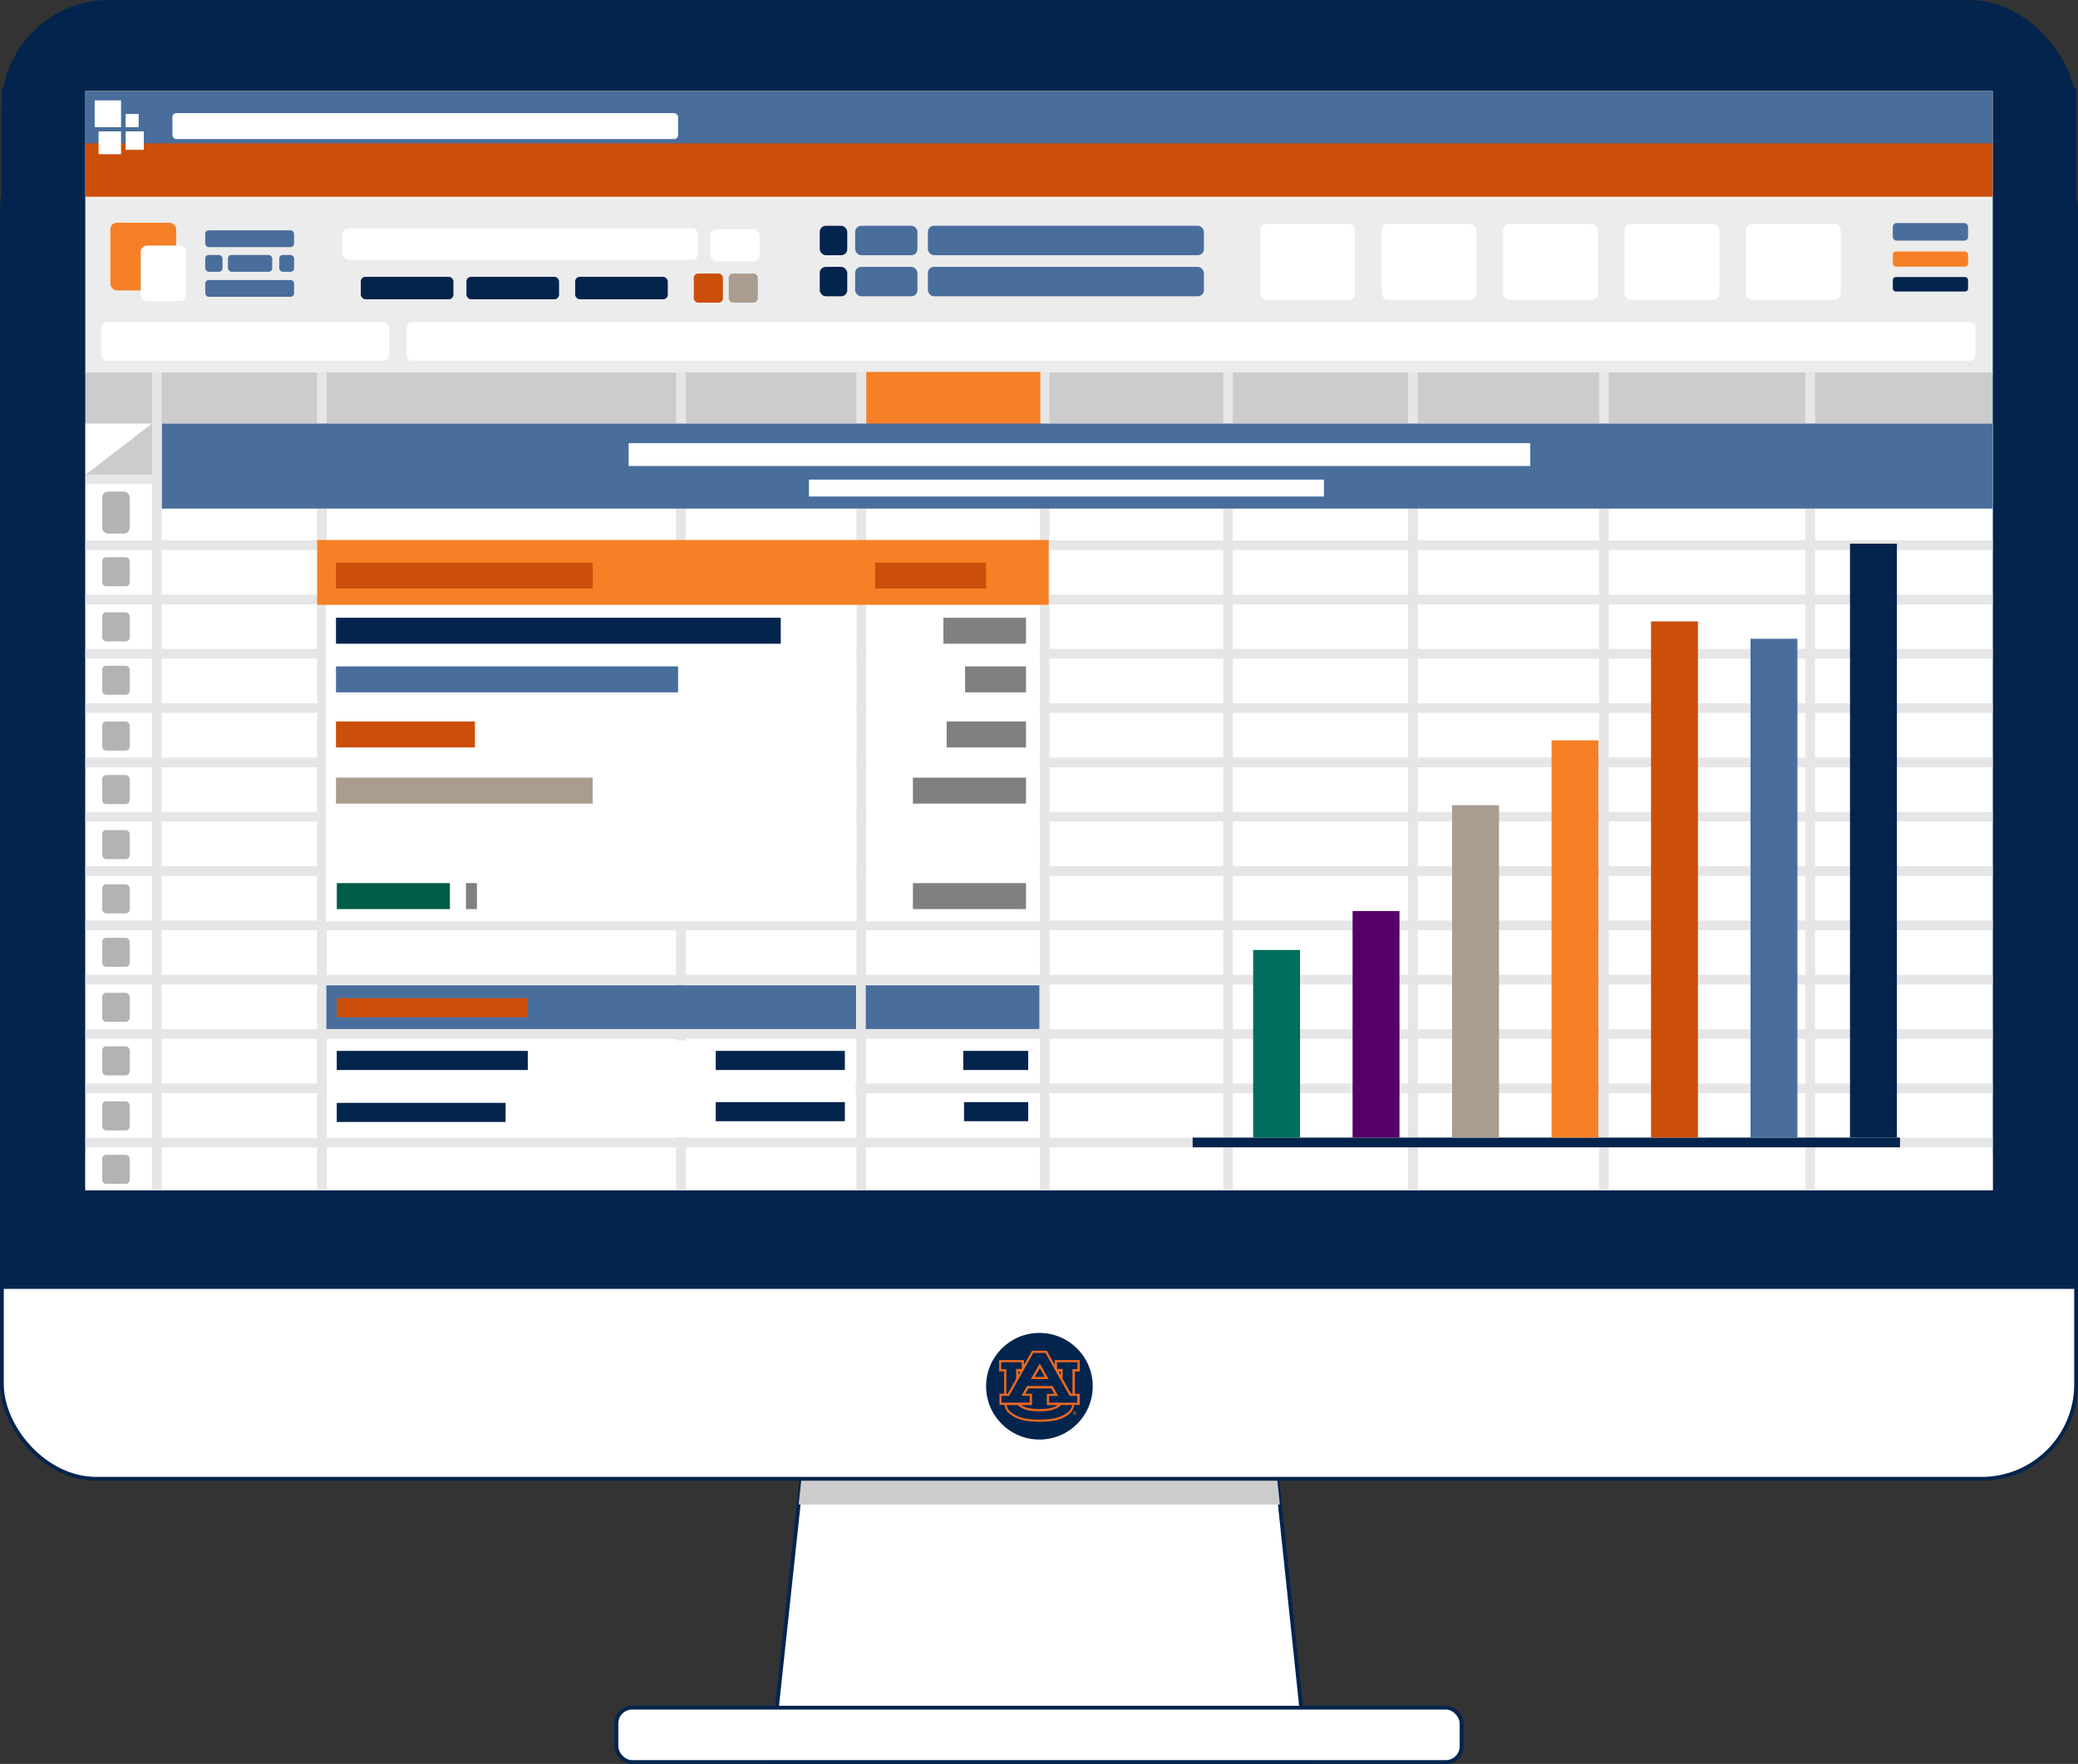
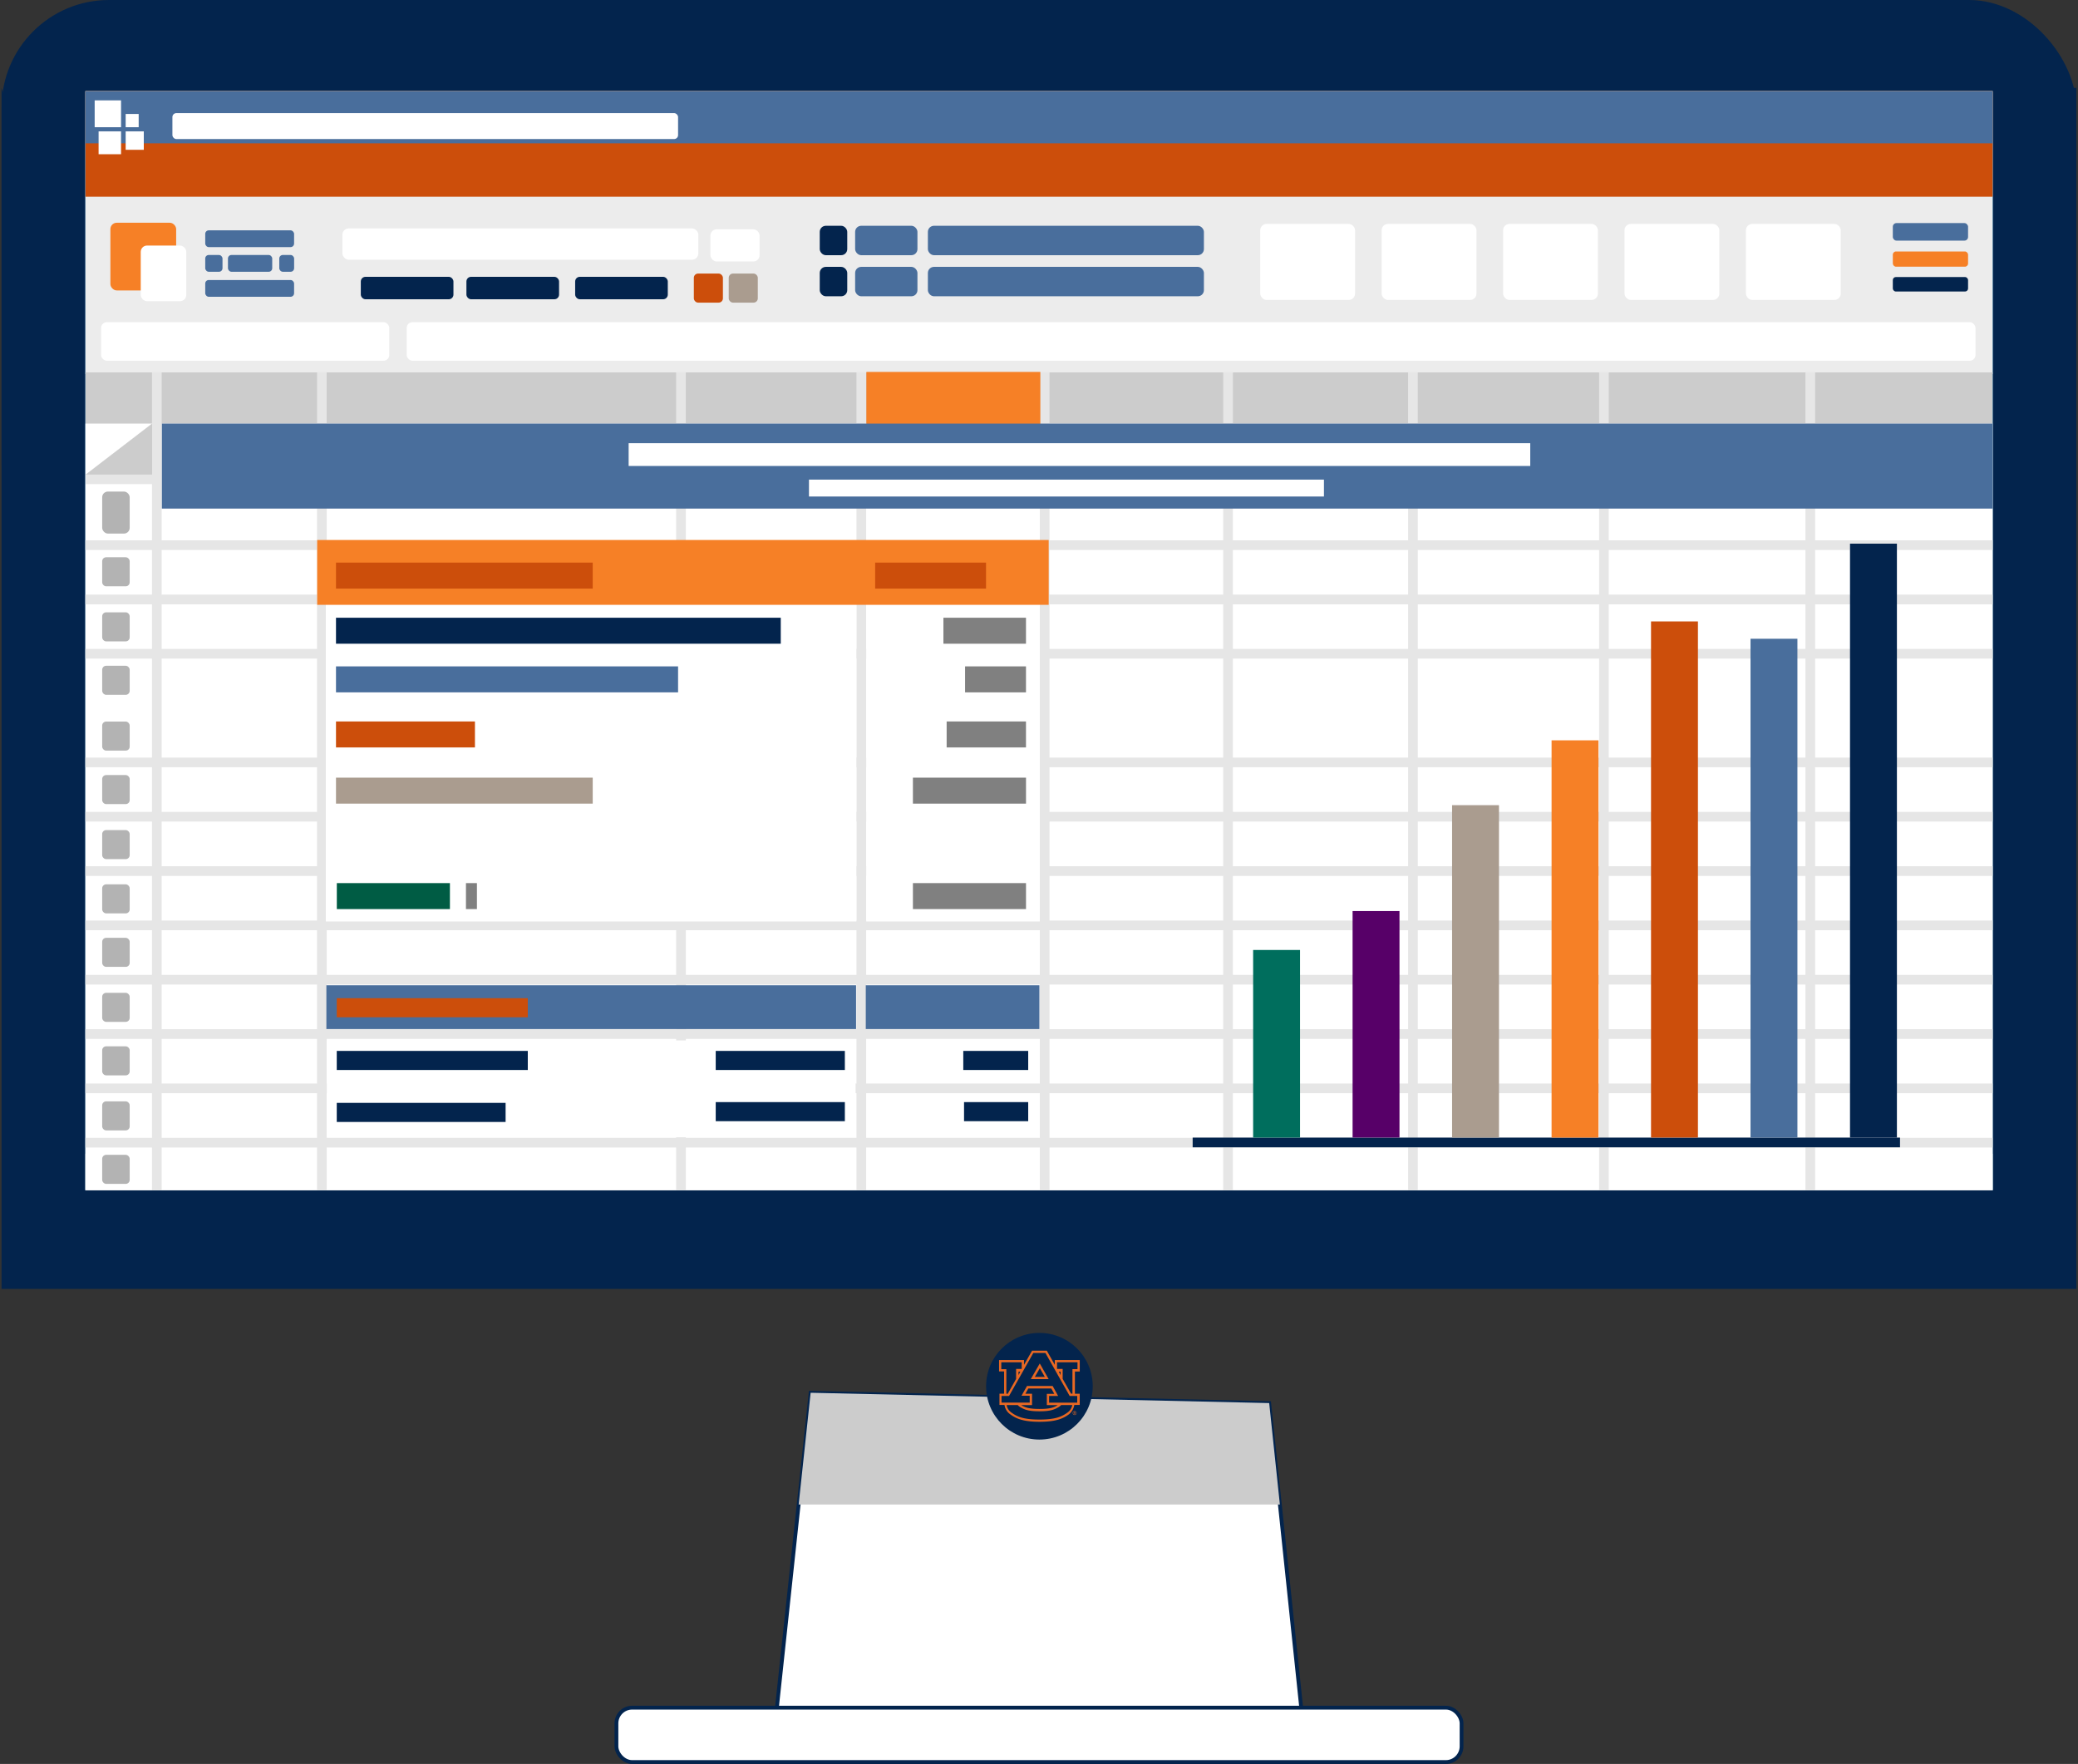
<svg xmlns="http://www.w3.org/2000/svg" id="Layer_2" data-name="Layer 2" viewBox="0 0 624.71 530.23">
  <rect x="0" y="0" width="624.71" height="530.23" fill="#333333" stroke="none" />
  <defs>
    <style>.cls-1,.cls-9{fill:#fff;}.cls-1{stroke:#03244d;stroke-miterlimit:10;stroke-width:1.14px;}.cls-14,.cls-2{fill:#ccc;}.cls-3,.cls-4{fill:#03244d;}.cls-14,.cls-3{fill-rule:evenodd;}.cls-5{fill:#ececec;}.cls-6{fill:#4fc3f7;}.cls-7{fill:#cc4e0b;}.cls-8{fill:#496e9c;}.cls-10{fill:#f68026;}.cls-11{fill:#aa9c8f;}.cls-12{fill:#b3b3b3;}.cls-13{fill:#e6e6e6;}.cls-15{fill:gray;}.cls-16{fill:#005c44;}.cls-17{fill:#570068;}.cls-18{fill:#006e5d;}.cls-19{fill:#e86823;}.cls-20{fill:none;}</style>
  </defs>
  <title>au-work-monitor</title>
  <path class="cls-1" d="M297.23,432.9,435.09,436,446.43,543.9H285.34Z" transform="translate(-53.53 -14.24)" />
  <path class="cls-2" d="M297.23,432.9l-3.6,33.59H438.3L435.09,436,297.23,432.9Z" transform="translate(-53.53 -14.24)" />
-   <rect class="cls-1" x="0.57" y="35.09" width="623.57" height="409.43" rx="28.39" />
-   <path class="cls-3" d="M54,40.67v361H677.76v-361ZM68.71,59.33H660.34L581,356.66,137.63,327Z" transform="translate(-53.53 -14.24)" />
+   <path class="cls-3" d="M54,40.67v361H677.76v-361ZH660.34L581,356.66,137.63,327Z" transform="translate(-53.53 -14.24)" />
  <rect class="cls-4" x="0.49" width="623.71" height="171.88" rx="32.28" />
  <rect class="cls-5" x="25.7" y="27.43" width="573.3" height="330.33" />
  <rect class="cls-1" x="185.32" y="513.32" width="254.07" height="16.34" rx="4.72" />
  <rect class="cls-6" x="25.69" y="27.4" width="573.35" height="330.36" />
  <rect class="cls-5" x="25.69" y="27.4" width="573.35" height="85.02" />
  <rect class="cls-5" x="25.69" y="346.8" width="573.35" height="10.97" />
  <rect class="cls-7" x="25.69" y="27.4" width="573.35" height="31.73" />
  <rect class="cls-8" x="25.69" y="27.4" width="573.35" height="15.68" />
  <rect class="cls-9" x="28.46" y="30.17" width="7.93" height="8.07" />
  <rect class="cls-9" x="29.64" y="39.49" width="6.75" height="6.87" />
  <rect class="cls-9" x="37.78" y="34.26" width="3.91" height="3.98" />
  <rect class="cls-9" x="37.78" y="39.49" width="5.45" height="5.54" />
  <rect class="cls-9" x="378.87" y="67.31" width="28.5" height="22.85" rx="1.9" />
  <rect class="cls-9" x="415.37" y="67.31" width="28.5" height="22.85" rx="1.9" />
  <rect class="cls-9" x="451.88" y="67.31" width="28.5" height="22.85" rx="1.9" />
  <rect class="cls-9" x="488.38" y="67.31" width="28.5" height="22.85" rx="1.9" />
  <rect class="cls-9" x="524.88" y="67.31" width="28.5" height="22.85" rx="1.9" />
  <rect class="cls-9" x="102.94" y="68.66" width="107" height="9.41" rx="1.9" />
  <rect class="cls-9" x="213.57" y="68.92" width="14.79" height="9.68" rx="1.9" />
  <rect class="cls-10" x="33.19" y="66.96" width="19.77" height="20.34" rx="1.9" />
  <rect class="cls-9" x="42.31" y="73.81" width="13.69" height="16.73" rx="1.9" />
  <rect class="cls-11" x="219.08" y="82.23" width="8.74" height="8.74" rx="1.28" />
  <rect class="cls-7" x="208.59" y="82.23" width="8.74" height="8.74" rx="1.28" />
  <rect class="cls-8" x="61.7" y="69.24" width="26.71" height="5.04" rx="1.05" />
  <rect class="cls-8" x="83.96" y="76.65" width="4.46" height="5.04" rx="1.05" />
  <rect class="cls-8" x="61.7" y="84.17" width="26.71" height="5.04" rx="1.05" />
  <rect class="cls-4" x="246.44" y="67.87" width="8.27" height="8.84" rx="1.83" />
  <rect class="cls-8" x="257.08" y="67.87" width="18.73" height="8.84" rx="1.83" />
  <rect class="cls-8" x="278.95" y="67.87" width="82.98" height="8.84" rx="1.83" />
  <rect class="cls-4" x="246.44" y="80.22" width="8.27" height="8.84" rx="1.83" />
  <rect class="cls-8" x="257.08" y="80.22" width="18.73" height="8.84" rx="1.83" />
  <rect class="cls-8" x="278.95" y="80.22" width="82.98" height="8.84" rx="1.83" />
  <rect class="cls-4" x="108.47" y="83.21" width="27.85" height="6.75" rx="1.4" />
  <rect class="cls-4" x="140.22" y="83.21" width="27.85" height="6.75" rx="1.4" />
  <rect class="cls-4" x="172.91" y="83.21" width="27.85" height="6.75" rx="1.4" />
  <rect class="cls-8" x="569.04" y="67.06" width="22.62" height="5.27" rx="1.09" />
  <rect class="cls-10" x="569.04" y="75.59" width="22.62" height="4.58" rx="0.95" />
  <rect class="cls-4" x="569.04" y="83.28" width="22.62" height="4.35" rx="0.9" />
  <rect class="cls-12" x="29.96" y="349.08" width="38.59" height="6.84" />
  <rect class="cls-12" x="587.89" y="348.5" width="6.87" height="7.3" />
  <rect class="cls-12" x="557.99" y="348.5" width="6.87" height="7.3" />
  <rect class="cls-2" x="25.69" y="111.94" width="573.35" height="245.83" />
  <rect class="cls-9" x="30.39" y="96.85" width="86.64" height="11.58" rx="1.72" />
  <rect class="cls-9" x="122.27" y="96.85" width="471.62" height="11.58" rx="1.72" />
  <rect class="cls-9" x="25.69" y="127.33" width="573.35" height="230.44" />
  <rect class="cls-13" x="25.69" y="162.41" width="573.35" height="2.91" />
  <rect class="cls-13" x="25.69" y="178.74" width="573.35" height="2.91" />
  <rect class="cls-13" x="25.69" y="195.06" width="573.35" height="2.91" />
-   <rect class="cls-13" x="25.69" y="211.4" width="573.35" height="2.91" />
  <rect class="cls-13" x="25.69" y="227.72" width="573.35" height="2.91" />
  <rect class="cls-13" x="25.69" y="244.05" width="573.35" height="2.91" />
  <rect class="cls-13" x="25.69" y="260.39" width="573.35" height="2.91" />
  <rect class="cls-13" x="25.69" y="276.71" width="573.35" height="2.91" />
  <rect class="cls-13" x="25.69" y="293.04" width="573.35" height="2.91" />
  <rect class="cls-13" x="25.69" y="309.38" width="573.35" height="2.91" />
  <rect class="cls-13" x="25.69" y="325.7" width="573.35" height="2.91" />
  <rect class="cls-13" x="25.69" y="342.03" width="573.35" height="2.91" />
  <rect class="cls-13" x="45.69" y="111.93" width="2.91" height="245.85" />
  <rect class="cls-13" x="95.31" y="111.93" width="2.91" height="245.85" />
  <rect class="cls-13" x="203.27" y="111.93" width="2.91" height="245.85" />
  <rect class="cls-13" x="257.48" y="111.93" width="2.91" height="245.85" />
  <rect class="cls-13" x="312.6" y="111.93" width="2.91" height="245.85" />
  <rect class="cls-13" x="367.73" y="111.93" width="2.91" height="245.85" />
  <rect class="cls-13" x="423.32" y="111.93" width="2.91" height="245.85" />
  <rect class="cls-13" x="480.74" y="111.93" width="2.91" height="245.85" />
  <rect class="cls-13" x="542.77" y="111.93" width="2.91" height="245.85" />
  <rect class="cls-10" x="260.46" y="111.8" width="52.3" height="15.84" />
  <rect class="cls-8" x="48.66" y="127.33" width="550.39" height="25.55" />
  <rect class="cls-13" x="25.8" y="142.64" width="21.11" height="2.88" />
  <path class="cls-14" d="M99.26,141.55l-20,15.35h20Z" transform="translate(-53.53 -14.24)" />
  <rect class="cls-9" x="97.95" y="175.96" width="159.5" height="101.03" />
  <rect class="cls-9" x="260.41" y="175.96" width="52.18" height="101.03" />
  <rect class="cls-10" x="95.35" y="162.32" width="219.92" height="19.49" />
  <rect class="cls-7" x="101.01" y="169.12" width="77.18" height="7.81" />
  <rect class="cls-7" x="263.1" y="169.12" width="33.33" height="7.81" />
  <rect class="cls-4" x="101.01" y="185.69" width="133.71" height="7.81" />
  <rect class="cls-8" x="101.01" y="200.31" width="102.84" height="7.81" />
  <rect class="cls-7" x="101.01" y="216.87" width="41.77" height="7.81" />
  <rect class="cls-11" x="101.01" y="233.76" width="77.18" height="7.81" />
  <rect class="cls-15" x="283.62" y="185.69" width="24.82" height="7.81" />
  <rect class="cls-15" x="290.13" y="200.31" width="18.31" height="7.81" />
  <rect class="cls-15" x="284.59" y="216.87" width="23.85" height="7.81" />
  <rect class="cls-15" x="274.45" y="233.76" width="34" height="7.81" />
  <rect class="cls-15" x="274.45" y="265.46" width="34" height="7.81" />
  <rect class="cls-16" x="101.26" y="265.46" width="34" height="7.81" />
  <rect class="cls-15" x="140.08" y="265.46" width="3.3" height="7.81" />
  <rect class="cls-12" x="30.72" y="147.76" width="8.27" height="12.63" rx="1.72" />
  <rect class="cls-12" x="30.72" y="167.51" width="8.27" height="8.73" rx="1.19" />
  <rect class="cls-12" x="30.72" y="184.06" width="8.27" height="8.73" rx="1.19" />
  <rect class="cls-12" x="30.72" y="200.13" width="8.27" height="8.73" rx="1.19" />
  <rect class="cls-12" x="30.72" y="216.9" width="8.27" height="8.73" rx="1.19" />
  <rect class="cls-12" x="30.72" y="232.98" width="8.27" height="8.73" rx="1.19" />
  <rect class="cls-12" x="30.72" y="249.52" width="8.27" height="8.73" rx="1.19" />
  <rect class="cls-12" x="30.72" y="265.83" width="8.27" height="8.73" rx="1.19" />
  <rect class="cls-12" x="30.72" y="281.91" width="8.27" height="8.73" rx="1.19" />
  <rect class="cls-12" x="30.72" y="298.44" width="8.27" height="8.73" rx="1.19" />
  <rect class="cls-12" x="30.72" y="314.52" width="8.27" height="8.73" rx="1.19" />
  <rect class="cls-12" x="30.72" y="331.06" width="8.27" height="8.73" rx="1.19" />
  <rect class="cls-12" x="30.72" y="347.14" width="8.27" height="8.73" rx="1.19" />
  <rect class="cls-9" x="51.83" y="34" width="152.02" height="7.8" rx="1.19" />
  <rect class="cls-8" x="61.7" y="76.65" width="5.19" height="5.04" rx="1.05" />
  <rect class="cls-8" x="68.53" y="76.65" width="13.31" height="5.04" rx="1.05" />
  <rect class="cls-9" x="98.25" y="312.76" width="158.96" height="29.1" />
  <rect class="cls-8" x="98.12" y="296.17" width="159.24" height="13.16" />
  <rect class="cls-7" x="101.24" y="300.05" width="57.43" height="5.74" />
  <rect class="cls-4" x="101.24" y="315.9" width="57.43" height="5.74" />
  <rect class="cls-4" x="101.24" y="331.52" width="50.76" height="5.74" />
  <rect class="cls-4" x="215.17" y="315.9" width="38.82" height="5.74" />
  <rect class="cls-4" x="215.17" y="331.29" width="38.82" height="5.74" />
  <rect class="cls-4" x="358.55" y="341.96" width="212.65" height="2.92" />
  <rect class="cls-4" x="556.17" y="163.42" width="14.1" height="178.54" />
  <rect class="cls-8" x="526.26" y="192.01" width="14.1" height="149.95" />
  <rect class="cls-7" x="496.35" y="186.8" width="14.1" height="155.15" />
  <rect class="cls-10" x="466.45" y="222.54" width="14.1" height="119.42" />
  <rect class="cls-11" x="436.54" y="242.03" width="14.1" height="99.92" />
  <rect class="cls-17" x="406.63" y="273.86" width="14.1" height="68.09" />
  <rect class="cls-18" x="376.73" y="285.56" width="14.1" height="56.4" />
  <rect class="cls-9" x="188.99" y="133.22" width="271.05" height="6.85" />
  <rect class="cls-9" x="243.2" y="144.17" width="154.82" height="5.08" />
  <rect class="cls-8" x="260.28" y="296.17" width="52.2" height="13.16" />
  <rect class="cls-4" x="289.59" y="315.9" width="19.52" height="5.74" />
  <rect class="cls-4" x="289.82" y="331.29" width="19.29" height="5.74" />
  <circle class="cls-4" cx="312.48" cy="416.7" r="16.03" />
  <path class="cls-19" d="M378.14,426.51v-3.45h-7.51v1.44l-2.4-4.25H363.8l-2.42,4.27v-1.46h-7.5v3.43h1.52v6.69H354v3.38h1.51a4.14,4.14,0,0,0,1.72,2.81c1.83,1.35,4,2.25,8.83,2.25s7-.9,8.83-2.25a4.68,4.68,0,0,0,1.61-2.81h1.63v-3.37h-1.45v-6.68Zm-12-1,1.49,2.62h-3Zm-6.41,2.09v-1.05h.53Zm11.54,9.17c-1.1.6-2.12,1-5.24,1s-4.14-.44-5.25-1l-.24-.16h3.25v-3.42h-2l.88-1.57h6.91l.9,1.61h-2.24v3.38h3.26a1.32,1.32,0,0,1-.25.16Zm1.1-9.17-.52-1.05h.52Z" transform="translate(-53.53 -14.24)" />
  <polygon class="cls-20" points="311.08 413.86 314.08 413.86 312.59 411.24 311.08 413.86" />
  <path class="cls-4" d="M371.58,437.33c-1.24.69-2.41,1.14-5.57,1.14s-4.33-.45-5.57-1.14a3.43,3.43,0,0,1-.95-.74h-3.33a3.37,3.37,0,0,0,1.44,2.26c1.74,1.29,3.78,2.11,8.42,2.11s6.67-.82,8.43-2.11a3.52,3.52,0,0,0,1.44-2.26h-3.34A4,4,0,0,1,371.58,437.33Z" transform="translate(-53.53 -14.24)" />
  <path class="cls-4" d="M373,425.73v3l2.52,4.45h.42v-7.38h1.52v-2.07h-6.15v2l1.69,0Z" transform="translate(-53.53 -14.24)" />
  <path class="cls-4" d="M359,428.74v-3h1.69v-2h-6.14v2.07h1.52v7.38h.43Z" transform="translate(-53.53 -14.24)" />
  <path class="cls-4" d="M367.82,420.94l7.29,12.93h2.27v2h-8.46v-2h2.72l-1.65-3h-7.71l-1.66,2.93h2.47v2.06h-8.47v-2h2.26l7.3-12.93Zm-4.4,7.85h5.36l-2.66-4.69Z" transform="translate(-53.53 -14.24)" />
  <path class="cls-19" d="M376.15,439a.48.48,0,1,1,.48.48.49.49,0,0,1-.48-.45Zm.47.58a.57.57,0,0,0,.57-.58.59.59,0,0,0-.59-.58.58.58,0,0,0-.57.58.59.59,0,0,0,.57.58Zm-.12-.54h.12l.17.3h.11l-.19-.3a.17.17,0,0,0,.17-.17h0c0-.14-.07-.19-.23-.19h-.25v.67h.1v-.3Zm0-.08v-.2h.13c.08,0,.16,0,.16.1s-.08.1-.17.1Z" transform="translate(-53.53 -14.24)" />
</svg>